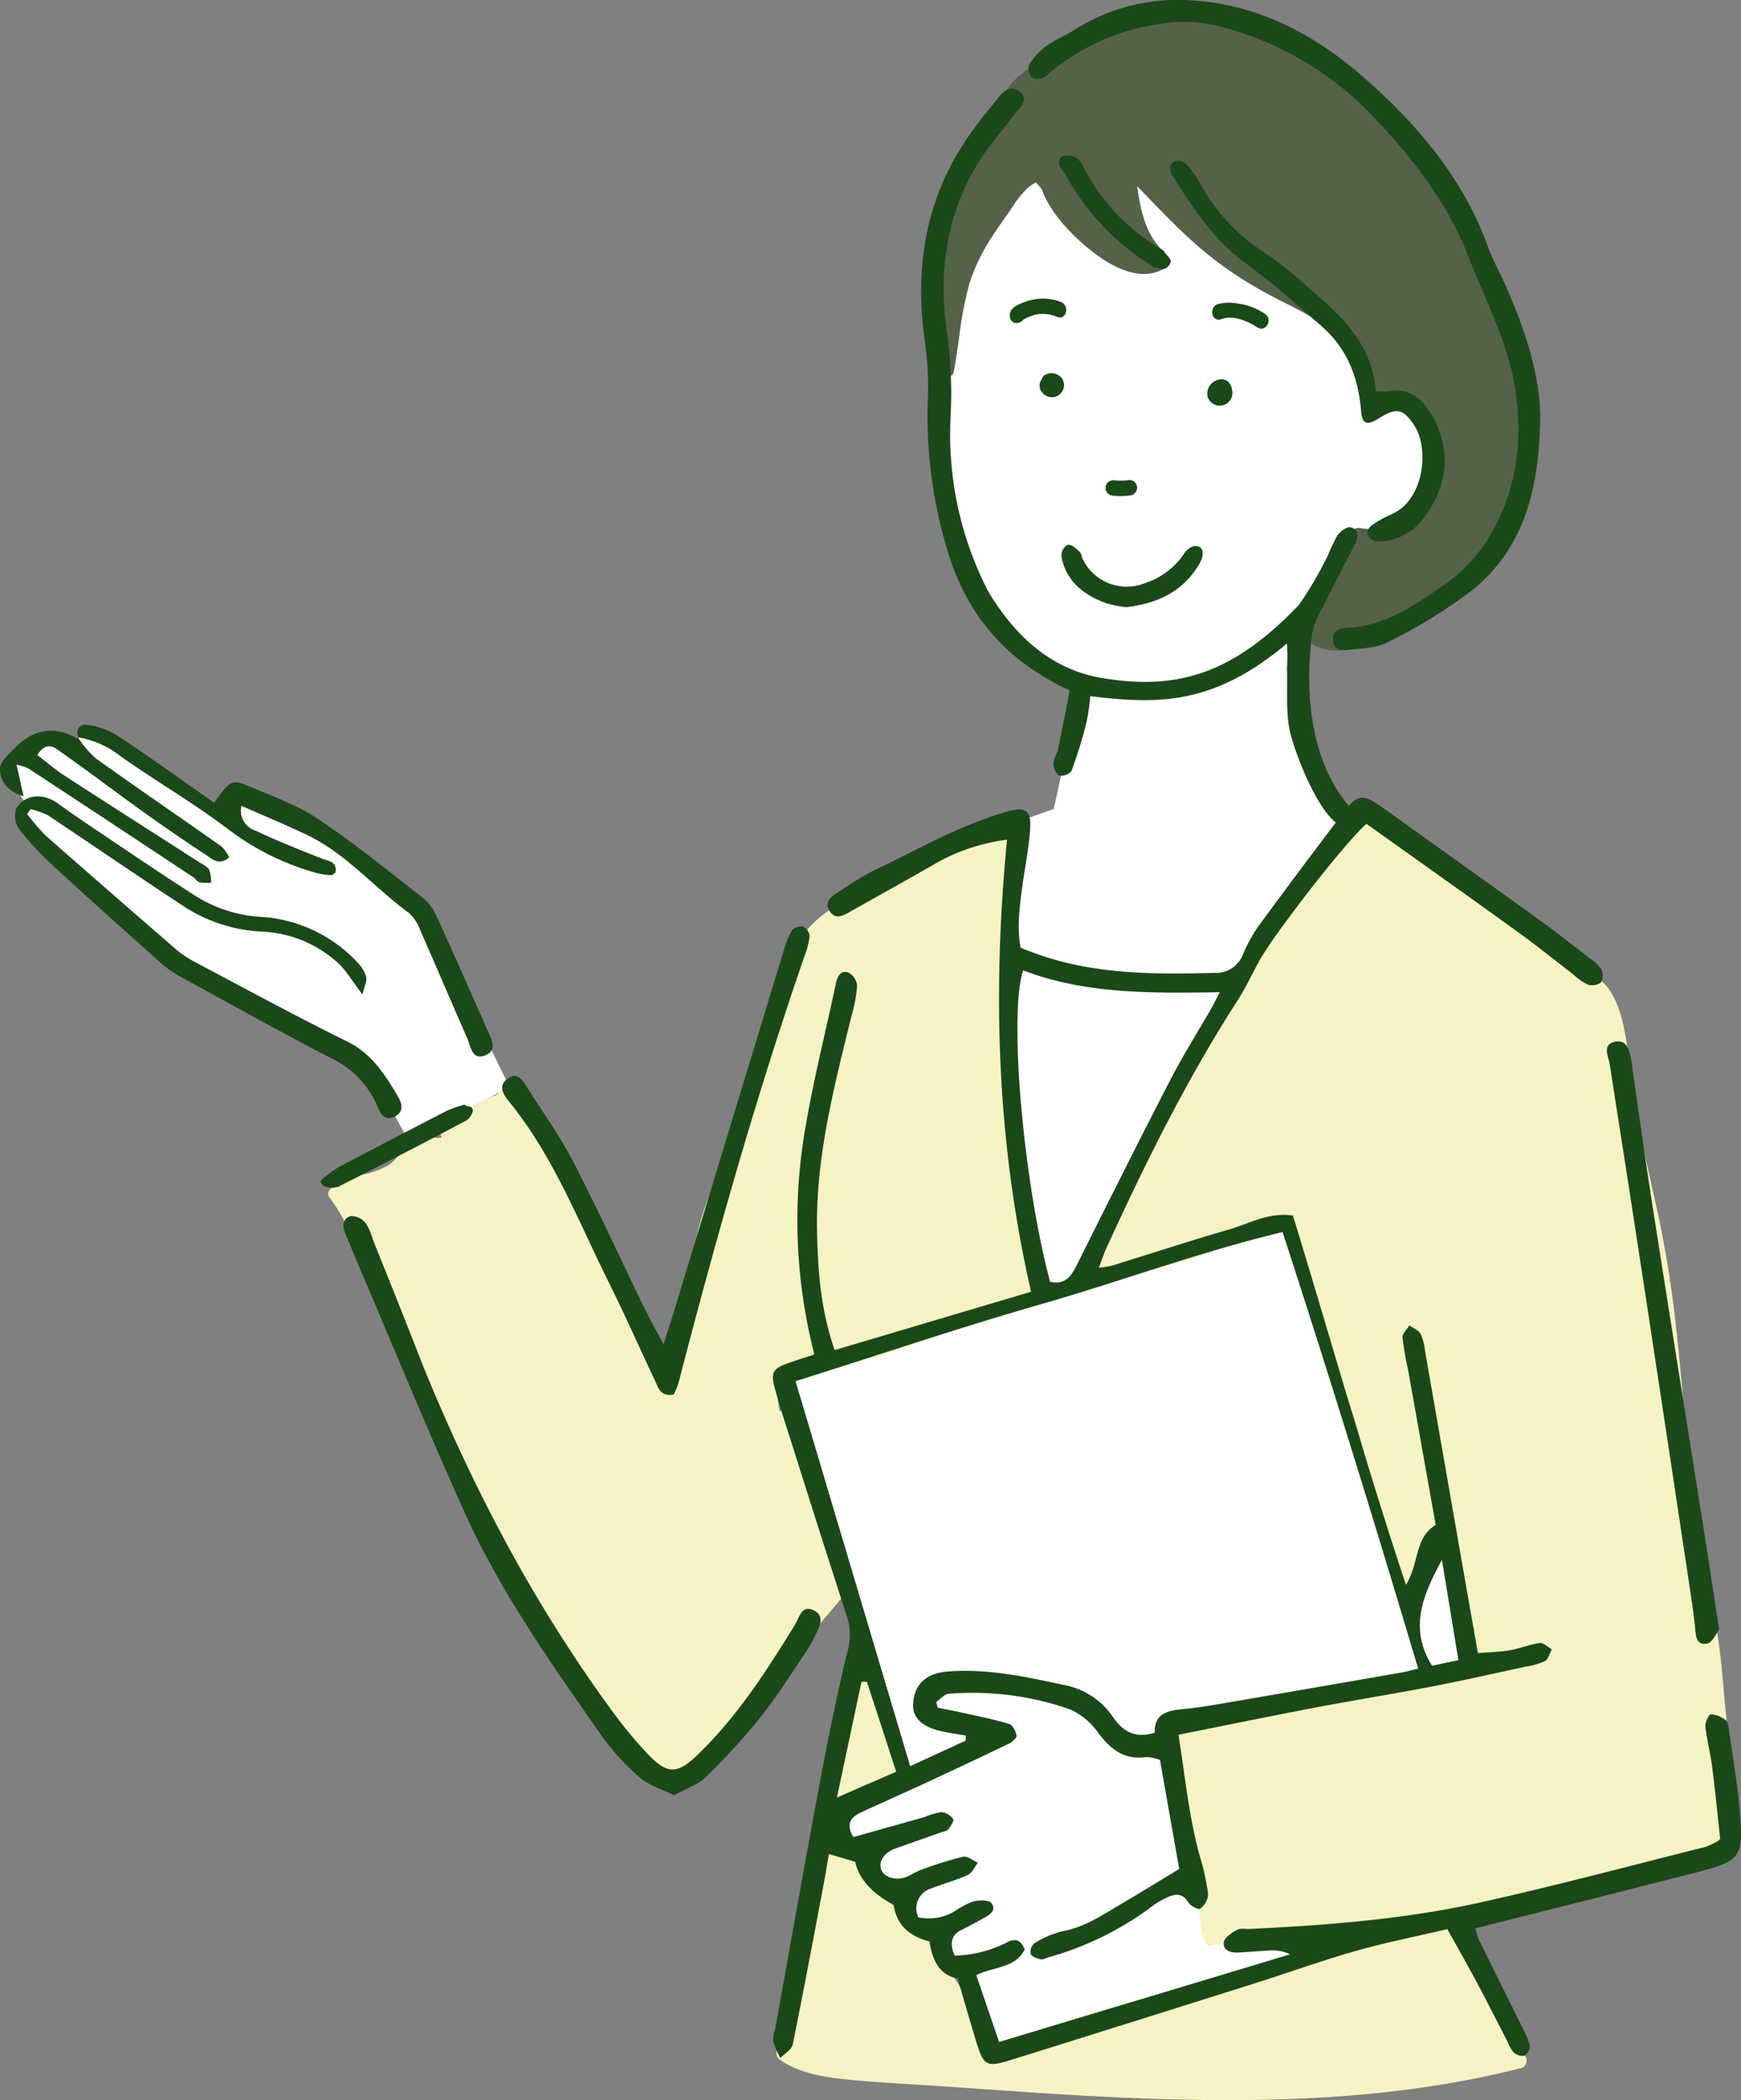
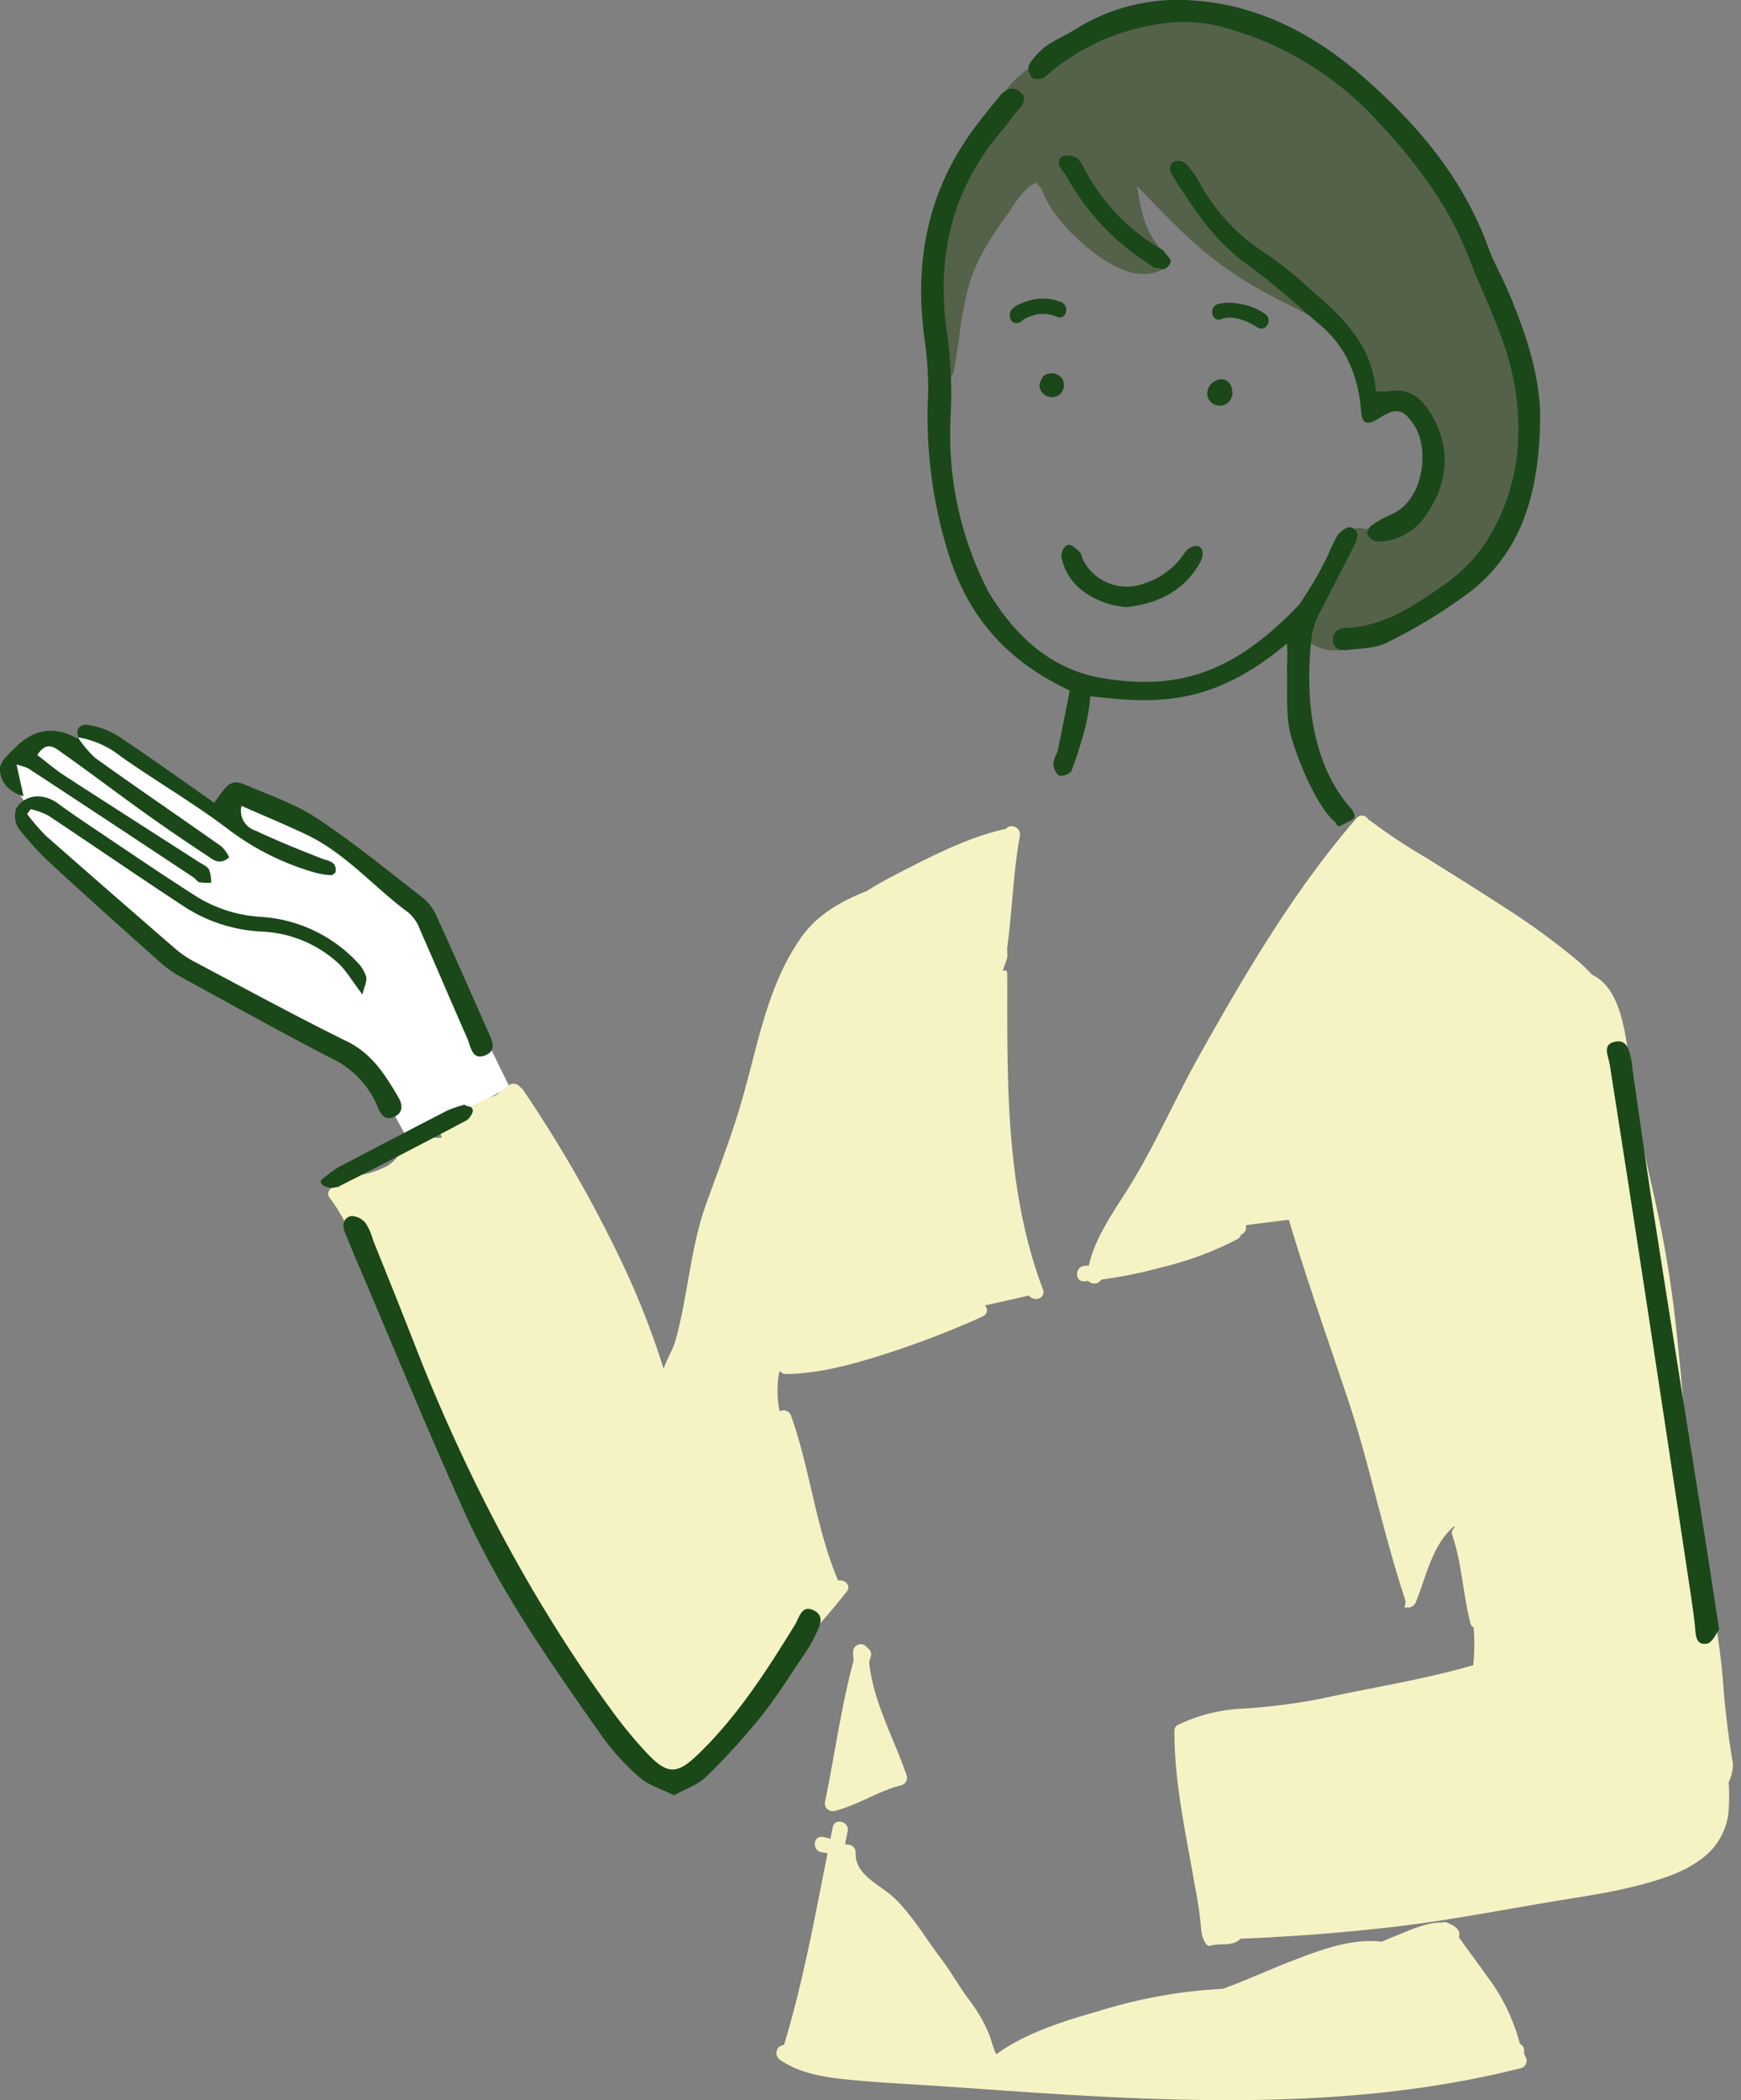
<svg xmlns="http://www.w3.org/2000/svg" id="グループ_325" data-name="グループ 325" width="245.684" height="296.219" viewBox="0 0 245.684 296.219">
  <rect x="0" y="0" width="245.684" height="296.219" fill="#808080" stroke="none" />
  <g id="グループ_326" data-name="グループ 326" transform="translate(1.234 102.895)">
    <path id="パス_775" data-name="パス 775" d="M1532.216-12759.981l-12.189-24.852-14.634-11.376-12.016-5.25-1.832,2.583-19.25-11.531-2.248,2.724-2.838-1.8-5.669,3.91v1.885l2.567,4-.837,1.4s7.106,8.315,9.48,10,12.157,10.759,12.157,10.759l25.291,13.632,3.237,3.151,4.516,8.354Z" transform="translate(-1461.542 12810.407)" fill="#fff" />
  </g>
-   <path id="パス_774" data-name="パス 774" d="M1619.383-12887.552s.664,12.371,1.082,18.559.395,10.34,2.9,15.525,6.369,11.477,9.853,13.595a43.43,43.43,0,0,0,6.829,3.34l-3.845,17.625-5.274,1.869s-.913,20.408-.984,26.248,1.3,23.688,2.063,28.9a101.764,101.764,0,0,0,2.483,11.238l-36.741,11.848,17.524,56.535-10.277,5.013s-.905,1.828,0,2.8a19.949,19.949,0,0,0,4.1,2.472l12.139,17.131h2.163l3.827,11.253,54.406-15.977-23.328-.677-5.6-29.055,41.947-8.362-2.579-18.65a23.034,23.034,0,0,0-3.907,4.754,20.9,20.9,0,0,0-1.609,5.422l-16.964-54.395-29.1,8.264s7.91-16.9,10.159-21.573,14.029-25.312,15.91-28.326,11.528-14.864,11.528-14.864-6.88-8.708-7.054-11.682,0-16.239,0-16.239l7.054-12.407s4.351,0,7.236-1.961,5.61-6.258,4.769-10.81-3.736-6.215-5.236-6.426-3.866,1.456-3.866,1.456.077-6.274-2.238-9.181-13.11-10.562-15.845-13.226-8.816-11.605-8.816-11.605l-31.862,1.606s-2.644,5.878-2.838,8.107S1619.383-12887.552,1619.383-12887.552Z" transform="translate(-1487.499 12933.009)" fill="#fff" />
  <path id="パス_751" data-name="パス 751" d="M115.932,48.588c-1.521-2.506-1.163-5.766-.614-8.523A49.457,49.457,0,0,1,119.69,28.34a54.818,54.818,0,0,1,5.576-9.215c.736-2.845,3.444-4.356,5.716-6.038a.94.94,0,0,1,.588-.2c.21-.119.42-.228.635-.329,1.309-.617,2.692-1.024,4.024-1.539,2.368-1.8,5.426-2.648,8.271-3.319a45.039,45.039,0,0,1,11.43-1.244c7.411.181,14.242,5.069,19.8,9.541a50.933,50.933,0,0,1,15.32,19.354c4.118,9.461,8.181,18.9,8.759,29.349a30.459,30.459,0,0,1-19.116,29.693c-3.2,1.306-9.424,3.726-12.29.588-1.581-1.731-.656-4.4.228-6.214,1.534-3.148,4.11-5.67,5.735-8.777a.947.947,0,0,1,.555-.492,1.1,1.1,0,0,1,.915-.246c6,.98,9.422-3.807,9.741-9.305.215-3.656-1.3-10.492-6.356-8.67a1.087,1.087,0,0,1-1.226-.5c-.184-.316-.3-.653-.487-.969a1.109,1.109,0,0,1-.153-.51,1.037,1.037,0,0,1-.2-.472c-1.081-7.02-9.883-10.057-15.273-13.112-7.709-4.364-11.417-8.429-17.476-14.69.7,5,1.692,7.1,3.63,9.158.021.023-.63-.469-.609-.451.785.6,2.314,1.863,1.335,2.573-3.537,2.578-7.839.179-10.79-2.14-2.721-2.133-5.859-5.354-7.056-8.771-.269-.293-.536-.591-.806-.889a12.427,12.427,0,0,0-1.07.7,16.059,16.059,0,0,0-2.594,3.33c-.863,1.166-1.692,2.358-2.477,3.579a26.9,26.9,0,0,0-3.208,6.582,52.005,52.005,0,0,0-1.482,7.748c-.231,1.565-.453,3.133-.728,4.69-.228,1.288-2.065.863-2.114-.311a.844.844,0,0,1-.508-.943c.057-.51.127-1.016.2-1.524a13.193,13.193,0,0,1-.057-1.84,7.465,7.465,0,0,1-.145-3.921Z" transform="translate(16.06 -4.772)" fill="#54624a" />
  <g id="グループ_324" data-name="グループ 324" transform="translate(46.311 115.029)">
    <path id="パス_752" data-name="パス 752" d="M381.38,500.63c-.01-.075-.026-.148-.036-.225a1.215,1.215,0,0,1,.008-.389.907.907,0,0,1,1.042-.99c.057.008.119.008.179.016a.982.982,0,0,1,.124.008,12.021,12.021,0,0,0,4.965-1.207c2.068-.832,2.581-3.156,4.527-4.255.275-.156.6-1.747,1.451-.485a2.5,2.5,0,0,0,2.177.49s-.485-1.213-.485-1.218c.21-2.195,3.141-2.332,4.877-3.262a19.252,19.252,0,0,1,3.273-1.461c.578-.451,1.158-.9,1.723-1.366a1.161,1.161,0,0,1,1.671.218,1.1,1.1,0,0,1,.4.365,185.3,185.3,0,0,1,13.459,23.309,117.55,117.55,0,0,1,6.4,16.056c.257-.977,1.293-2.734,1.573-3.7,1.778-6.084,2.19-13.291,4.315-19.256,1.708-4.781,3.563-9.541,5-14.413.42-1.425.808-2.866,1.187-4.309,1.726-6.618,3.275-13.335,7.24-19.046,2.306-3.319,5.7-5.227,9.334-6.665,1.664-1.055,3.428-1.985,5.172-2.882,4.5-2.306,9.412-4.763,14.376-5.877.044-.01.086-.01.127-.018.552-.814,2.148-.215,1.938,1-1.024,5.877-.99,9.751-1.775,15.672-.031.238.029,1.208,0,1.449s-.609,1.7-.637,1.938c.643-.257.637.065.637.969,0,5.623-.039,11.29.2,16.926.4,9.2,1.544,18.32,4.84,27.043.464,1.226-1.332,1.8-1.975.819-2.07.5-4.151.954-6.232,1.4a.939.939,0,0,1-.275,1.552,128.465,128.465,0,0,1-14,5.377c-4.416,1.4-9.09,2.7-13.757,2.755a.992.992,0,0,1-.814-.363,1.233,1.233,0,0,1-.155.039,14.09,14.09,0,0,0,.047,5.579,1.144,1.144,0,0,1,1.607.619c2.115,5.942,3.047,12.254,4.864,18.281a48.264,48.264,0,0,0,1.778,4.98c.873-.207,1.9.643,1.231,1.521a95.227,95.227,0,0,1-8.663,9.637,1.05,1.05,0,0,1-.215,1.107c-4.662,5.206-8.518,12.568-15.421,15.174-2.371.9-4.092-2.158-5.623-3.436a20.023,20.023,0,0,1-3.327-3.493,1.1,1.1,0,0,1-.383-.264c-2.8-2.892-4.688-6.6-6.514-10.14-1.9-3.68-3.965-7.274-5.838-10.959-.174-.337-.345-.674-.516-1.016-.754-1.524-1.542-3.063-2.265-4.615a18.087,18.087,0,0,1-4.636-6.11,69.5,69.5,0,0,1-4.4-11.464,121.736,121.736,0,0,0-4.164-11.715q-2.363-5.512-4.727-11.031a1.027,1.027,0,0,1-1.575-.288c-.254-.446-.505-.9-.746-1.358a1.153,1.153,0,0,1-1.176-.715A22.834,22.834,0,0,0,380,502.113c-.692-.935.487-1.835,1.379-1.485Z" transform="translate(-379.788 -448.197)" fill="#f5f3c3" />
    <path id="パス_753" data-name="パス 753" d="M464.894,914.885c-3.293.819-6.134,2.809-9.432,3.628a1.1,1.1,0,0,1-1.34-1.34c1.371-6.6,2.26-13.324,4.019-19.844-.036-.42-.062-.842-.07-1.27a1.094,1.094,0,0,1,2.034-.523.984.984,0,0,1,.464,1.176c-.075.272-.153.547-.228.819.56,5.6,3.516,10.759,5.307,16.014a1.091,1.091,0,0,1-.759,1.34Z" transform="translate(-384.001 -778.116)" fill="#f5f3c3" />
    <path id="パス_754" data-name="パス 754" d="M117.775,1023.018c2.687-8.834,4.338-17.965,6.139-27.019a3.64,3.64,0,0,0-.744-.148c-1.386-.127-1.4-2.3,0-2.177a4.624,4.624,0,0,1,1.153.28c.109-.552.22-1.106.337-1.658.282-1.376,2.381-.79,2.1.58-.124.606-.246,1.213-.371,1.822a3.645,3.645,0,0,0,.409.065,1.1,1.1,0,0,1,1.088,1.088c-.153,3.286,3.571,4.566,5.576,6.551,2.446,2.412,4.273,5.514,6.338,8.243,1.521,2.006,2.729,4.2,4.252,6.219a20.731,20.731,0,0,1,2.555,4.387c.383.9.653,2.112,1.117,3.086,4.226-3.084,9.632-4.716,14.576-6.134a70.417,70.417,0,0,1,17.385-3.1c3.363-1.215,6.636-2.741,9.961-4.016,3.827-1.467,8.238-3.146,12.433-2.628.728-.3,1.454-.606,2.187-.9,1.425-.565,4.2-1.879,6.351-1.806a1.074,1.074,0,0,1,1.049.174,2.482,2.482,0,0,1,1.153.764,1.091,1.091,0,0,1,.189,1.125c1.233,1.757,2.583,3.519,3.853,5.333a27.27,27.27,0,0,1,4.76,9.7,1.007,1.007,0,0,1,.588.935,1.431,1.431,0,0,0,.215.9,1.093,1.093,0,0,1-.65,1.6c-17.512,4.434-35.659,4.954-53.621,4.265-9.121-.347-18.222-1.024-27.325-1.658-4.382-.306-8.782-.5-13.153-.907-3.594-.337-7.463-.77-10.492-2.9a1.14,1.14,0,0,1,.593-2.068Z" transform="translate(-53.451 -849.611)" fill="#f5f3c3" />
    <path id="パス_755" data-name="パス 755" d="M27.277,602.343a.981.981,0,0,1-.179.181c-1.106.91-2.685.368-4.035.8-.723.233-1.233-1.511-1.288-2.182a55.471,55.471,0,0,0-.91-6.31c-1.213-7.1-2.83-14.164-2.882-21.378a1.263,1.263,0,0,1,.021-.228.951.951,0,0,1,.518-1.073,23.239,23.239,0,0,1,9.114-2.278,86.975,86.975,0,0,0,10.8-1.353c7.232-1.6,14.6-2.708,21.72-4.776a28.721,28.721,0,0,0,.062-5.322.965.965,0,0,1-.474-.643c-1.052-4.079-1.169-8.336-2.539-12.334a.914.914,0,0,1,.329-1.107c-.021-.065-.044-.135-.065-.2-3.122,2.656-3.91,7.012-5.424,10.741a1.171,1.171,0,0,1-1.335.7c-.619.2.091-.29-.179-1.112-3.283-10.036-5.024-19.111-8-28.03-2.941-8.8-5.753-16.7-8.4-25.519-2.024.251-4.048.49-6.069.772a1.08,1.08,0,0,1-.674,1.324.975.975,0,0,1-.508.635,46.414,46.414,0,0,1-10.645,3.965,65.213,65.213,0,0,1-8.564,1.741,1.181,1.181,0,0,1-1.85.2l-.529.047c-1.4.106-1.389-2.076,0-2.177.207-.016.415-.039.619-.057.982-4.392,4.042-8.3,6.294-12.073,1.272-2.133,2.446-4.327,3.589-6.546,1.9-3.7,3.716-7.45,5.742-11.067,6.512-11.6,13.415-23.347,22.166-33.422a.982.982,0,0,1,1.633.2,1.174,1.174,0,0,1,.269.161,80.892,80.892,0,0,0,7.839,5.2c3.739,2.343,7.494,4.664,11.189,7.085a98.477,98.477,0,0,1,9.738,7.053,23.147,23.147,0,0,1,2.547,2.394c2.529,1.213,3.628,3.952,4.289,6.584.837,3.33,1,6.82,1.542,10.2.925,5.823,2.293,11.562,3.555,17.315a158.19,158.19,0,0,1,2.573,16.571c1.252,11.319,1.687,22.829,4.112,33.99a100.979,100.979,0,0,1,2.516,16.385c.181,2.376.726,7.012,1.3,10.262a5.6,5.6,0,0,1-.6,2.558,33.676,33.676,0,0,1,0,3.928,9.29,9.29,0,0,1-3.921,6.968c-2.63,2-6.128,3-9.279,3.8l-.181.044c-3.636.915-7.357,1.441-11.049,2.052-7.815,1.3-15.537,2.817-23.425,3.708q-10.5,1.185-21.07,1.607Z" transform="translate(101.433 -443.906)" fill="#f5f3c3" />
  </g>
-   <path id="パス_756" data-name="パス 756" d="M33.008,440.114c-2.089,21.554-1.456,42.564,3.389,63.764l-27.719,8.23c-1.993-5.745-2.374-11.249-2.482-16.8-.207-10.4,2.41-20.344,4.856-30.318a21.451,21.451,0,0,0,.8-4.252,2.371,2.371,0,0,0-1.2-1.871c-1.213-.417-1.6.609-1.819,1.64-1.456,6.849-3.185,13.651-4.338,20.546a76.077,76.077,0,0,0,.648,28.831c.176.814.378,1.622.666,2.843-1.283.422-2.5.8-3.7,1.226-2.138.767-2.477,1.3-1.879,3.511.692,2.563,1.529,5.089,2.332,7.623,2.63,8.292,5.242,16.587,7.937,24.858a8.419,8.419,0,0,1-.07,4.892c-1.443,5.978-2.669,12.016-3.8,18.064C4.45,584.536,2.395,596.195.291,607.845A4.879,4.879,0,0,0,0,609.617a12.494,12.494,0,0,0,1.031,2.345c.6-.64,1.588-1.2,1.736-1.933,1.565-7.693,3-15.413,4.46-23.127.223-1.174.407-2.355.643-3.724l3.706,1.106q.8,3.592,5.424,6.084.609,4.037,5.066,5.149.656,4.664,3.97,5.216c.77,2.635,1.555,5.4,2.384,8.144,1.335,4.421,1.464,4.506,5.763,3.161Q50.96,606.793,67.721,601.5c4.838-1.529,9.619-3.255,14.5-4.644,4.162-1.187,8.424-2.021,12.923-3.076,1.472,2.654,2.835,5.03,4.125,7.447,1.48,2.773,2.892,5.579,4.335,8.367a5.4,5.4,0,0,0,.881,1.56,1.832,1.832,0,0,0,1.511.485,1.673,1.673,0,0,0,.8-1.4,11.344,11.344,0,0,0-1.1-2.646c-2.029-4.118-4.089-8.22-6.108-12.342a9.338,9.338,0,0,1-.477-1.588c10.331-2.609,20.518-5.149,30.683-7.763,6.919-1.78,7.191-2.115,6.577-9.142-.327-3.726-.977-7.421-1.5-11.13-.067-.469-.14-1.109-.453-1.332a3.737,3.737,0,0,0-2.078-.816c-.293.008-.845,1.14-.783,1.71.2,1.915.713,3.8.956,5.711.441,3.444.775,6.9,1.143,10.256a13.32,13.32,0,0,1-2.06,1.016c-10.663,2.666-21.285,5.522-32.013,7.888-10.622,2.34-21.466,3.167-32.324,3.69-.6.029-1.316-.14-1.785.127-.744.42-1.775,1.065-1.871,1.731-.168,1.174.943,1.524,2.008,1.469,1.449-.07,2.894-.21,4.343-.275a5.671,5.671,0,0,1,2.993.531c-13.56,4.081-27.12,8.165-41.061,12.36-1.091-3.192-2.122-6.216-3.218-9.422,2.371-1.218,5.452-.922,6.825-3.6-.529-1.474-1.43-1.63-2.573-.985a17.142,17.142,0,0,1-7.3,1.829c-.762-1.752-.523-2.938,1.13-3.721.982-.466,1.928-1.005,2.881-1.529.868-.474,1.951-1.1,1.187-2.143-.347-.474-1.715-.453-2.529-.264a11.332,11.332,0,0,0-2.563,1.327,7.039,7.039,0,0,1-5.232.92,2.921,2.921,0,0,1,1.881-4.086c1.677-.676,3.449-1.125,5.084-1.879.614-.282.964-1.14,1.433-1.736-.7-.3-1.485-.974-2.086-.84a53.659,53.659,0,0,0-5.867,1.824c-.793.277-1.5.8-2.291,1.083-1.438.51-3.055-.065-3.41-1.125-.384-1.148.474-2.4,2.011-2.941q3.234-1.139,6.46-2.28c.342-.122.79-.168.985-.415.347-.43.878-1.241.728-1.441a2.461,2.461,0,0,0-1.653-1,9.5,9.5,0,0,0-2.4.7c-3.338.946-6.678,1.876-10.046,2.822-1.2-1.985-.238-2.876,1.231-3.55,3.073-1.407,6.162-2.783,9.23-4.206,3.827-1.775,7.652-3.563,11.451-5.4.477-.231,1.171-.832,1.119-1.156-.1-.609-.562-1.493-1.062-1.645-2.07-.635-4.208-1.049-6.328-1.524-1.246-.28-2.5-.516-3.757-.772l-.187-.8c.575-.4,1.122-1.094,1.728-1.153a41.682,41.682,0,0,1,17.123,2.187,9.694,9.694,0,0,1,4.084,3.431c1.754,2.28,3.669,3.76,6.706,3.3a6.221,6.221,0,0,1,1.928.415c.925,5.242,1.842,10.43,2.716,15.366-2.622,1.588-5.144,3.164-7.709,4.659-2.806,1.635-5.465,3.54-8.8,4.141a13.5,13.5,0,0,0-3.967,1.715,1.587,1.587,0,0,0-.482,1.485c.166.391.891.622,1.415.759.3.078.684-.171,1.029-.272a44.16,44.16,0,0,0,14.55-7.113,11.6,11.6,0,0,1,2.159-1.306c1.166-.542,2.257-.757,3.107.684.285.482,1.456,1.024,1.645.863a2.874,2.874,0,0,0,1.14-1.967,32.457,32.457,0,0,0-1.14-5.289c-1.573-5.587-2.1-11.332-3.053-17.281,6.587-1.314,12.822-2.6,19.074-3.791,5.576-1.06,11.187-1.956,16.76-3.029,4.384-.842,8.74-1.832,13.1-2.775a10.309,10.309,0,0,0,2.773-.79c.487-.267.669-1.088.987-1.661-.573-.319-1.189-.961-1.71-.894-1.425.189-2.791.775-4.213,1.023-1.4.244-2.837.259-4.514.4-.744-4.213-1.456-8.227-2.159-12.246q-2.651-15.175-5.3-30.349a7.812,7.812,0,0,0-.637-2.441c-.29-.523-1.037-.793-1.578-1.176-.342.57-1.008,1.164-.967,1.7a46.072,46.072,0,0,0,.8,4.633c1.293,7.248,2.581,14.5,3.882,21.8-3.016,1.84-2.314,5.408-4.2,8.453-5.81-17.488-10.661-34.855-15.944-52.09-3.459-.5-6.149,1.135-8.979,1.956-5.569,1.609-11.08,3.42-16.62,5.131a14.124,14.124,0,0,1-1.788.262c.425-1.109.7-1.959,1.068-2.767,5.483-11.987,11.329-23.78,18.481-34.886,1.109-1.723,2-3.586,2.962-5.4,1.946-3.669,12.35-17.084,15.252-19.538,1.187.84,2.446,1.728,3.7,2.625,6,4.281,12.018,8.538,17.989,12.86,2.545,1.842,4.988,3.822,7.484,5.732a8.415,8.415,0,0,0,2.055,1.446,2.1,2.1,0,0,0,1.873-.3,2.116,2.116,0,0,0,.018-1.886,5.067,5.067,0,0,0-1.555-1.477c-2.392-1.848-4.765-3.724-7.214-5.491-7.25-5.229-14.54-10.407-21.806-15.615-3.169-2.272-3.755-2.221-6.121.91-3.781,5-7.551,10.008-11.254,15.063a21.56,21.56,0,0,0-2.534,4.382,4.08,4.08,0,0,1-4.156,2.765c-9.2.241-18.359.241-27.286-3.558-.549-2.936-.117-6.025.308-9.108.363-2.63.922-5.247,1.049-7.888.119-2.467-.85-2.871-3.154-2.221-6.794,1.92-12.863,5.447-19.165,8.453a45.12,45.12,0,0,0-4.625,2.843c-1.037.658-2.267,1.389-1.311,2.827.8,1.21,1.915.544,2.882,0,3.783-2.127,7.577-4.239,11.347-6.388a27.368,27.368,0,0,1,10.759-3.744ZM3.167,516.495c11.816-3.729,23.011-7.52,34.36-10.775,11.391-3.268,22.526-7.411,34.363-10.261,6.683,20.531,12.993,40.952,19.134,61.582-1.117.257-1.806.451-2.506.573q-12.473,2.169-24.954,4.312c-1.9.324-3.807.643-5.722.819-2.21.2-4.107.663-3.985,3.325-2.679.834-4.379-.078-5.81-2.076a10.687,10.687,0,0,0-6.369-4.514c-5.652-1.215-11.306-2.519-17.18-2.021-2.806.238-4.517,1.7-4.739,4.392-.166,2.006,1.1,3.343,3.866,3.983,1.171.272,2.366.435,3.55.645l.016.7c-2.563,1.179-5.126,2.361-7.854,3.615-5.426-18.217-10.72-36-16.175-54.3Zm59.858-54.86c-.575,1.1-.873,1.718-1.213,2.311-1.92,3.343-3.985,6.613-5.753,10.033-4.478,8.67-8.847,17.4-13.205,26.13-.821,1.645-1.728,2.856-3.778,2.35-3.755-14.078-5.859-37.612-3.8-43.912,8.782,3.351,18.035,3.237,27.753,3.086ZM9,575.218c1.249-5.887,2.358-11.109,3.467-16.33l.77.013c1.358,4.164,2.713,8.331,4.128,12.679-2.685,1.166-5.159,2.244-8.367,3.638Zm87.7-19.367-3.724.775c-3.384-5.468-1.14-10.179,1.4-14.931C95.129,546.266,95.88,550.837,96.7,555.851Z" transform="translate(109.103 -321.682)" fill="#1b4819" fill-rule="evenodd" />
  <path id="パス_757" data-name="パス 757" d="M229.865,133.142c-.485,2.713-1.125,5.683-1.627,8.251-.137.7-.671,1.366-.669,2.047a2.145,2.145,0,0,0,.811,1.71,1.873,1.873,0,0,0,1.739-.656,61.876,61.876,0,0,0,2.037-6.52,28.114,28.114,0,0,0,.614-4.016c9.251,1.088,17.211,1.451,27.753-7.437a26.074,26.074,0,0,1,.008,3.457c.1,2.775-.153,5.6.288,8.318.438,2.69,3.6,11.109,6.592,13.475.324.925.661.417,1.819-.127,1.119-.523.977-.8.453-1.723-5.162-5.685-6.893-14.693-5.6-24.811a11.513,11.513,0,0,1,1.428-3.579c1.5-3.021,3.089-6,4.6-9.012.466-.928.627-2.057-.593-2.384-.508-.135-1.472.58-1.881,1.156a29.609,29.609,0,0,0-1.392,2.933,53.484,53.484,0,0,1-4.019,6.846c-8.867,9.261-16.67,12.272-27.978,10.287-6.921-1.215-12-5.74-15.846-12.125A48.136,48.136,0,0,1,213,96.913c0-2.174.2-4.351.14-6.52a63.63,63.63,0,0,0-.557-7.5c-1.6-10.712.56-20.37,7.722-28.711.785-.912,1.417-1.959,2.234-2.843.834-.907,1.438-1.816.194-2.71-1.112-.8-2.1-.14-2.819.762-1.581,1.975-3.211,3.926-4.62,6.022-5.742,8.528-7.279,17.96-5.929,28.019a47.923,47.923,0,0,1,.523,7.911,64.892,64.892,0,0,0,3.091,23.2c2.848,8.44,8.074,14.483,16.9,18.611Z" transform="translate(-78.917 -35.759)" fill="#1b4819" fill-rule="evenodd" />
  <path id="パス_758" data-name="パス 758" d="M181.53,58.751c-.06-5.849-2.073-12.018-4.69-18.033-.866-1.993-1.949-3.9-2.69-5.934-3.542-9.722-10.039-17.336-17.641-23.969C149.668,4.848,141.707.644,132.459.061a27.181,27.181,0,0,0-16.6,4.112c-1.322.842-2.809,1.436-4.073,2.35a9.182,9.182,0,0,0-2.389,2.6,1.931,1.931,0,0,0,.417,1.848,1.933,1.933,0,0,0,1.861-.158,30.932,30.932,0,0,1,15.436-7.326,21.39,21.39,0,0,1,10.357.547,45.543,45.543,0,0,1,20.018,11.9c5.789,6.064,10.917,12.482,14,20.476,2.343,6.071,5.488,11.832,6.5,18.367,1.208,7.789.111,15.213-4.229,21.857a22.094,22.094,0,0,1-5.823,5.872c-4.141,2.874-8.362,5.823-13.726,6.048-1.039.044-1.969.443-1.936,1.684.034,1.309,1.106,1.552,2.076,1.436,1.9-.231,4.016-.223,5.636-1.083a73.267,73.267,0,0,0,11.969-7.359c7.419-6.033,9.463-14.524,9.572-24.482Z" transform="translate(35.822 0.001)" fill="#1b4819" fill-rule="evenodd" />
  <path id="パス_759" data-name="パス 759" d="M547.9,743.51c1.671-.928,3.356-1.461,4.48-2.565a95.8,95.8,0,0,0,7.795-8.549c2.257-2.822,4.164-5.924,6.2-8.922a17.7,17.7,0,0,0,1.443-2.506c.547-1.182,1.433-2.682-.15-3.5-1.775-.922-2.081.969-2.731,2.026-3.993,6.486-8.105,12.881-13.628,18.222-2.977,2.881-4.356,2.918-7.235-.13a64.194,64.194,0,0,1-5.056-6.144c-12.049-16.488-21.207-34.521-28.538-53.531-1.651-4.278-3.389-8.52-5.092-12.78a8.027,8.027,0,0,0-1.008-2.3,2.707,2.707,0,0,0-2-1.026c-1.106.21-1.376,1.221-.943,2.291q.812,2.013,1.661,4.014c5.071,11.871,9.958,23.824,15.276,35.586,5.094,11.267,12.241,21.349,19.31,31.435A33.269,33.269,0,0,0,543.038,741c1.278,1.117,3.084,1.63,4.856,2.516Z" transform="translate(-452.773 -490.298)" fill="#1b4819" fill-rule="evenodd" />
-   <path id="パス_760" data-name="パス 760" d="M531.388,570.252a9.887,9.887,0,0,0,.648-1.5c5.273-20.342,10.984-40.553,17.843-60.429a10.69,10.69,0,0,0,.692-2.78,1.66,1.66,0,0,0-.933-1.293,1.709,1.709,0,0,0-1.542.508,13.377,13.377,0,0,0-1.21,3Q539.225,532.873,531.6,558c-.451,1.487-.941,2.962-1.643,5.167-1.177-2.229-2.091-3.846-2.9-5.514-3.275-6.732-6.382-13.55-9.823-20.2-1.879-3.628-4.281-6.989-6.481-10.448-.638-1-1.342-2.353-2.8-1.3-1.306.941-.707,2.1.132,3.13,6.279,7.675,9.805,16.877,14.156,25.617,2.26,4.537,4.309,9.178,6.476,13.765.495,1.049.8,2.4,2.674,2.029Z" transform="translate(-436.324 -373.561)" fill="#1b4819" fill-rule="evenodd" />
  <path id="パス_761" data-name="パス 761" d="M731.719,435.28a11.068,11.068,0,0,1,2.469.9c6.235,4.138,12.394,8.388,18.652,12.493a22.086,22.086,0,0,0,11.5,3.882,17.042,17.042,0,0,1,10.552,4.25c1.311,1.127,2.195,2.749,3.641,4.623.259-1.112.676-1.873.526-2.5a5.034,5.034,0,0,0-1.314-2.117,20.35,20.35,0,0,0-13.814-6.351,19.465,19.465,0,0,1-9.432-3.247c-4.778-3.055-9.461-6.261-14.172-9.419-1.6-1.073-3.2-2.164-4.75-3.3-2.044-1.5-4.625-1.363-5.887.679a3.216,3.216,0,0,0,.371,2.894,43.343,43.343,0,0,0,4.918,5.289c4.97,4.579,10.015,9.077,15.06,13.578a14.487,14.487,0,0,0,2.635,1.884c7.1,3.89,14.177,7.826,21.357,11.557a13.04,13.04,0,0,1,6.621,6.838c.448,1.132,1.026,2.068,2.368,1.464,1.3-.583,1.189-1.734.578-2.768-1.842-3.12-3.687-6.113-7.214-7.852-7.367-3.63-14.589-7.561-21.85-11.407a14.468,14.468,0,0,1-2.633-1.873q-9.029-7.817-18-15.7a29.738,29.738,0,0,1-2.687-3.107c.168-.228.334-.459.5-.687Z" transform="translate(-727.388 -321.157)" fill="#1b4819" fill-rule="evenodd" />
  <path id="パス_762" data-name="パス 762" d="M27.721,649.753c-.863-5.618-1.6-10.513-2.374-15.4-2.322-14.674-4.682-29.341-6.978-44.021-1.026-6.561-1.933-13.14-2.892-19.712-.052-.358-.041-.728-.122-1.081-.3-1.293-.536-3.011-2.257-2.69-1.964.365-1.013,1.959-.811,3.234q2.682,17,5.268,34.018,3.117,20.418,6.183,40.844c.215,1.433.42,2.869.567,4.309.124,1.2.047,2.8,1.7,2.508.8-.14,1.379-1.589,1.71-2.011Z" transform="translate(214.875 -419.932)" fill="#1b4819" fill-rule="evenodd" />
  <path id="パス_763" data-name="パス 763" d="M679.782,396.253a13.207,13.207,0,0,1,6.128,2.739c5.035,3.537,10.391,6.641,15.278,10.365a36.811,36.811,0,0,0,12.241,6.027,10.343,10.343,0,0,0,2.117.319c.187.016.4-.233.6-.365.267-1.581-.943-1.6-1.959-1.993-3.133-1.226-6.258-2.485-9.3-3.918a2.944,2.944,0,0,1-2-3.5c3.255,1.438,6.31,2.692,9.282,4.118,5.527,2.656,9.471,7.424,14.332,10.977a5.858,5.858,0,0,1,1.583,2.374c2.241,5.071,4.392,10.181,6.639,15.25.529,1.192.687,3.387,2.755,2.384,1.56-.757.632-2.317.1-3.519-2.345-5.286-4.672-10.583-7.077-15.843a7.056,7.056,0,0,0-1.853-2.633c-4.936-3.851-9.8-7.826-15-11.288-3.068-2.042-6.683-3.283-10.111-4.745-1.946-.832-2.493-.456-4.478,2.5-4.519-3.156-8.989-6.375-13.576-9.419a11.3,11.3,0,0,0-4.26-1.576c-1.013-.174-1.876.513-1.3,1.848l-.145-.111Z" transform="translate(-668.813 -292.265)" fill="#1b4819" fill-rule="evenodd" />
  <path id="パス_764" data-name="パス 764" d="M190.411,119.953c-.6-7.647-6.1-11.552-10.922-15.89A55.789,55.789,0,0,0,174,99.92a26.941,26.941,0,0,1-8.424-9.318,10.458,10.458,0,0,0-1.881-2.63,1.52,1.52,0,0,0-1.9-.35c-.71.508-.36,1.472-.078,1.915,2.913,4.584,5.83,9.116,10.391,12.4,3.708,2.672,7.11,5.776,10.58,8.766,3.659,3.151,5.265,7.31,5.641,12.031.148,1.848.827,2.1,2.55,1,2.467-1.57,3.444-1.28,4.952,1.024,2.19,3.343,1.366,10.635-3.291,12.568a14.636,14.636,0,0,0-2.809,1.6c-.319.225-.632.956-.492,1.215a1.923,1.923,0,0,0,1.275,1,8.145,8.145,0,0,0,6.81-3.527c3.322-4.488,3.716-9.647,1.005-14.27-1.417-2.418-3.161-3.921-6.134-3.4a12.5,12.5,0,0,1-1.783.01Z" transform="translate(3.744 -64.753)" fill="#1b4819" fill-rule="evenodd" />
  <path id="パス_765" data-name="パス 765" d="M834.24,398.68l.145.111c-.122-.005-.264.034-.36-.018-3.192-1.739-6.061-1.189-8.562,1.324-.884.889-2.172,1.969-2.192,2.983-.029,1.576.855,3.177,3.322,3.928-.371-1.679-.63-2.858-.987-4.467a7.852,7.852,0,0,1,1.695.552q11.661,7.653,23.288,15.361c.3.2.518.606.829.679a8.228,8.228,0,0,0,1.643.067,5.142,5.142,0,0,0-.282-1.848c-.272-.474-.923-.746-1.43-1.07-6.3-4.048-12.617-8.067-18.9-12.143-1.371-.889-2.615-1.964-3.918-2.954,1.381-2.164,2.6-.938,3.566-.262,3.851,2.71,7.6,5.571,11.427,8.31q4.416,3.156,8.958,6.136c.832.549,1.76,1.454,3.133.238a5.661,5.661,0,0,0-1.083-1.521c-5.918-4.169-11.9-8.248-17.789-12.459a15.546,15.546,0,0,1-2.5-2.954Z" transform="translate(-823.27 -294.692)" fill="#1b4819" fill-rule="evenodd" />
  <path id="パス_766" data-name="パス 766" d="M709.232,597.833a18.326,18.326,0,0,0-2.376.8q-7.4,3.812-14.77,7.687a11.133,11.133,0,0,0-2.076,1.337c-.772.66-1.588.919-.647,1.62a2.594,2.594,0,0,0,2.19.06q9.01-4.534,17.908-9.262c.5-.264,1.055-1.175.91-1.572-.215-.583-.667-.276-1.138-.672Z" transform="translate(-643.677 -442.027)" fill="#1b4819" fill-rule="evenodd" />
  <path id="パス_767" data-name="パス 767" d="M302.224,305.371c4.556-.5,8.222-2.291,10.477-6.307.3-.542.671-1.814-.119-2.205s-1.718.321-2.057.829a10.5,10.5,0,0,1-5.628,4.3,6.906,6.906,0,0,1-8.668-3.2c-.238-.415-.272-1.024-.6-1.29-.495-.4-1.135-1.145-1.767-.847a1.759,1.759,0,0,0-.689,1.814c.751,3.41,3.224,5.24,6.31,6.362a17.142,17.142,0,0,0,2.742.542Z" transform="translate(-143.342 -219.732)" fill="#1b4819" fill-rule="evenodd" />
  <path id="パス_768" data-name="パス 768" d="M310.647,85.334c-.238.948.648,1.568.938,2.078a34.123,34.123,0,0,0,11.728,12.537c.306.192.614.549.915.544.637-.01,1.218.583,1.907-.329s-.319-1.293-.6-1.881c-.137-.285-.549-.453-.86-.635a28.338,28.338,0,0,1-10.505-11.194c-.334-.612-.762-1.392-1.327-1.6-.542-.194-1.956-.472-2.195.477Z" transform="translate(-161.184 -62.724)" fill="#1b4819" fill-rule="evenodd" />
-   <path id="パス_769" data-name="パス 769" d="M330.055,261.359a9.376,9.376,0,0,0,1.982,0,1.088,1.088,0,1,1,.428,2.133,11.476,11.476,0,0,1-2.565.039A1.089,1.089,0,0,1,330.055,261.359Z" transform="translate(-172.896 -193.623)" fill="#1b4819" fill-rule="evenodd" />
  <path id="パス_770" data-name="パス 770" d="M278.353,206.545a1.512,1.512,0,0,1,1.337.124,1.631,1.631,0,0,1,.7,1.223l.016.039a1.792,1.792,0,1,1-3.472.889,2.039,2.039,0,0,1,1.417-2.275Z" transform="translate(-106.548 -152.95)" fill="#1b4819" fill-rule="evenodd" />
  <path id="パス_771" data-name="パス 771" d="M368.918,204.017a.98.98,0,0,1,.492-.635,1.862,1.862,0,0,1,2.418.575,1.734,1.734,0,0,1-.674,2.394,1.772,1.772,0,0,1-2.109-.394,1.6,1.6,0,0,1-.435-1.1,1.454,1.454,0,0,1,.311-.845Z" transform="translate(-221.914 -150.517)" fill="#1b4819" fill-rule="evenodd" />
  <path id="パス_772" data-name="パス 772" d="M257.94,164.983a6.461,6.461,0,0,1,3.052-.067,8.3,8.3,0,0,1,3.682,1.446c1.166.767.078,2.653-1.1,1.879-1.309-.86-3.457-1.8-5.056-1.161-1.306.518-1.866-1.586-.578-2.1Z" transform="translate(-86.15 -122.069)" fill="#1b4819" fill-rule="evenodd" />
  <path id="パス_773" data-name="パス 773" d="M369.694,162.966a7,7,0,0,1,4.949.041c1.3.485.808,2.612-.505,2.117a5.112,5.112,0,0,0-2.983-.347,9.892,9.892,0,0,0-1.044.352c-.14.054-.277.111-.415.171-.21.1-.386.371-.231.052v-.021c-.407.8-1.749.987-1.982-.1-.3-1.379,1.174-1.879,2.21-2.267Z" transform="translate(-224.945 -120.417)" fill="#1b4819" fill-rule="evenodd" />
</svg>